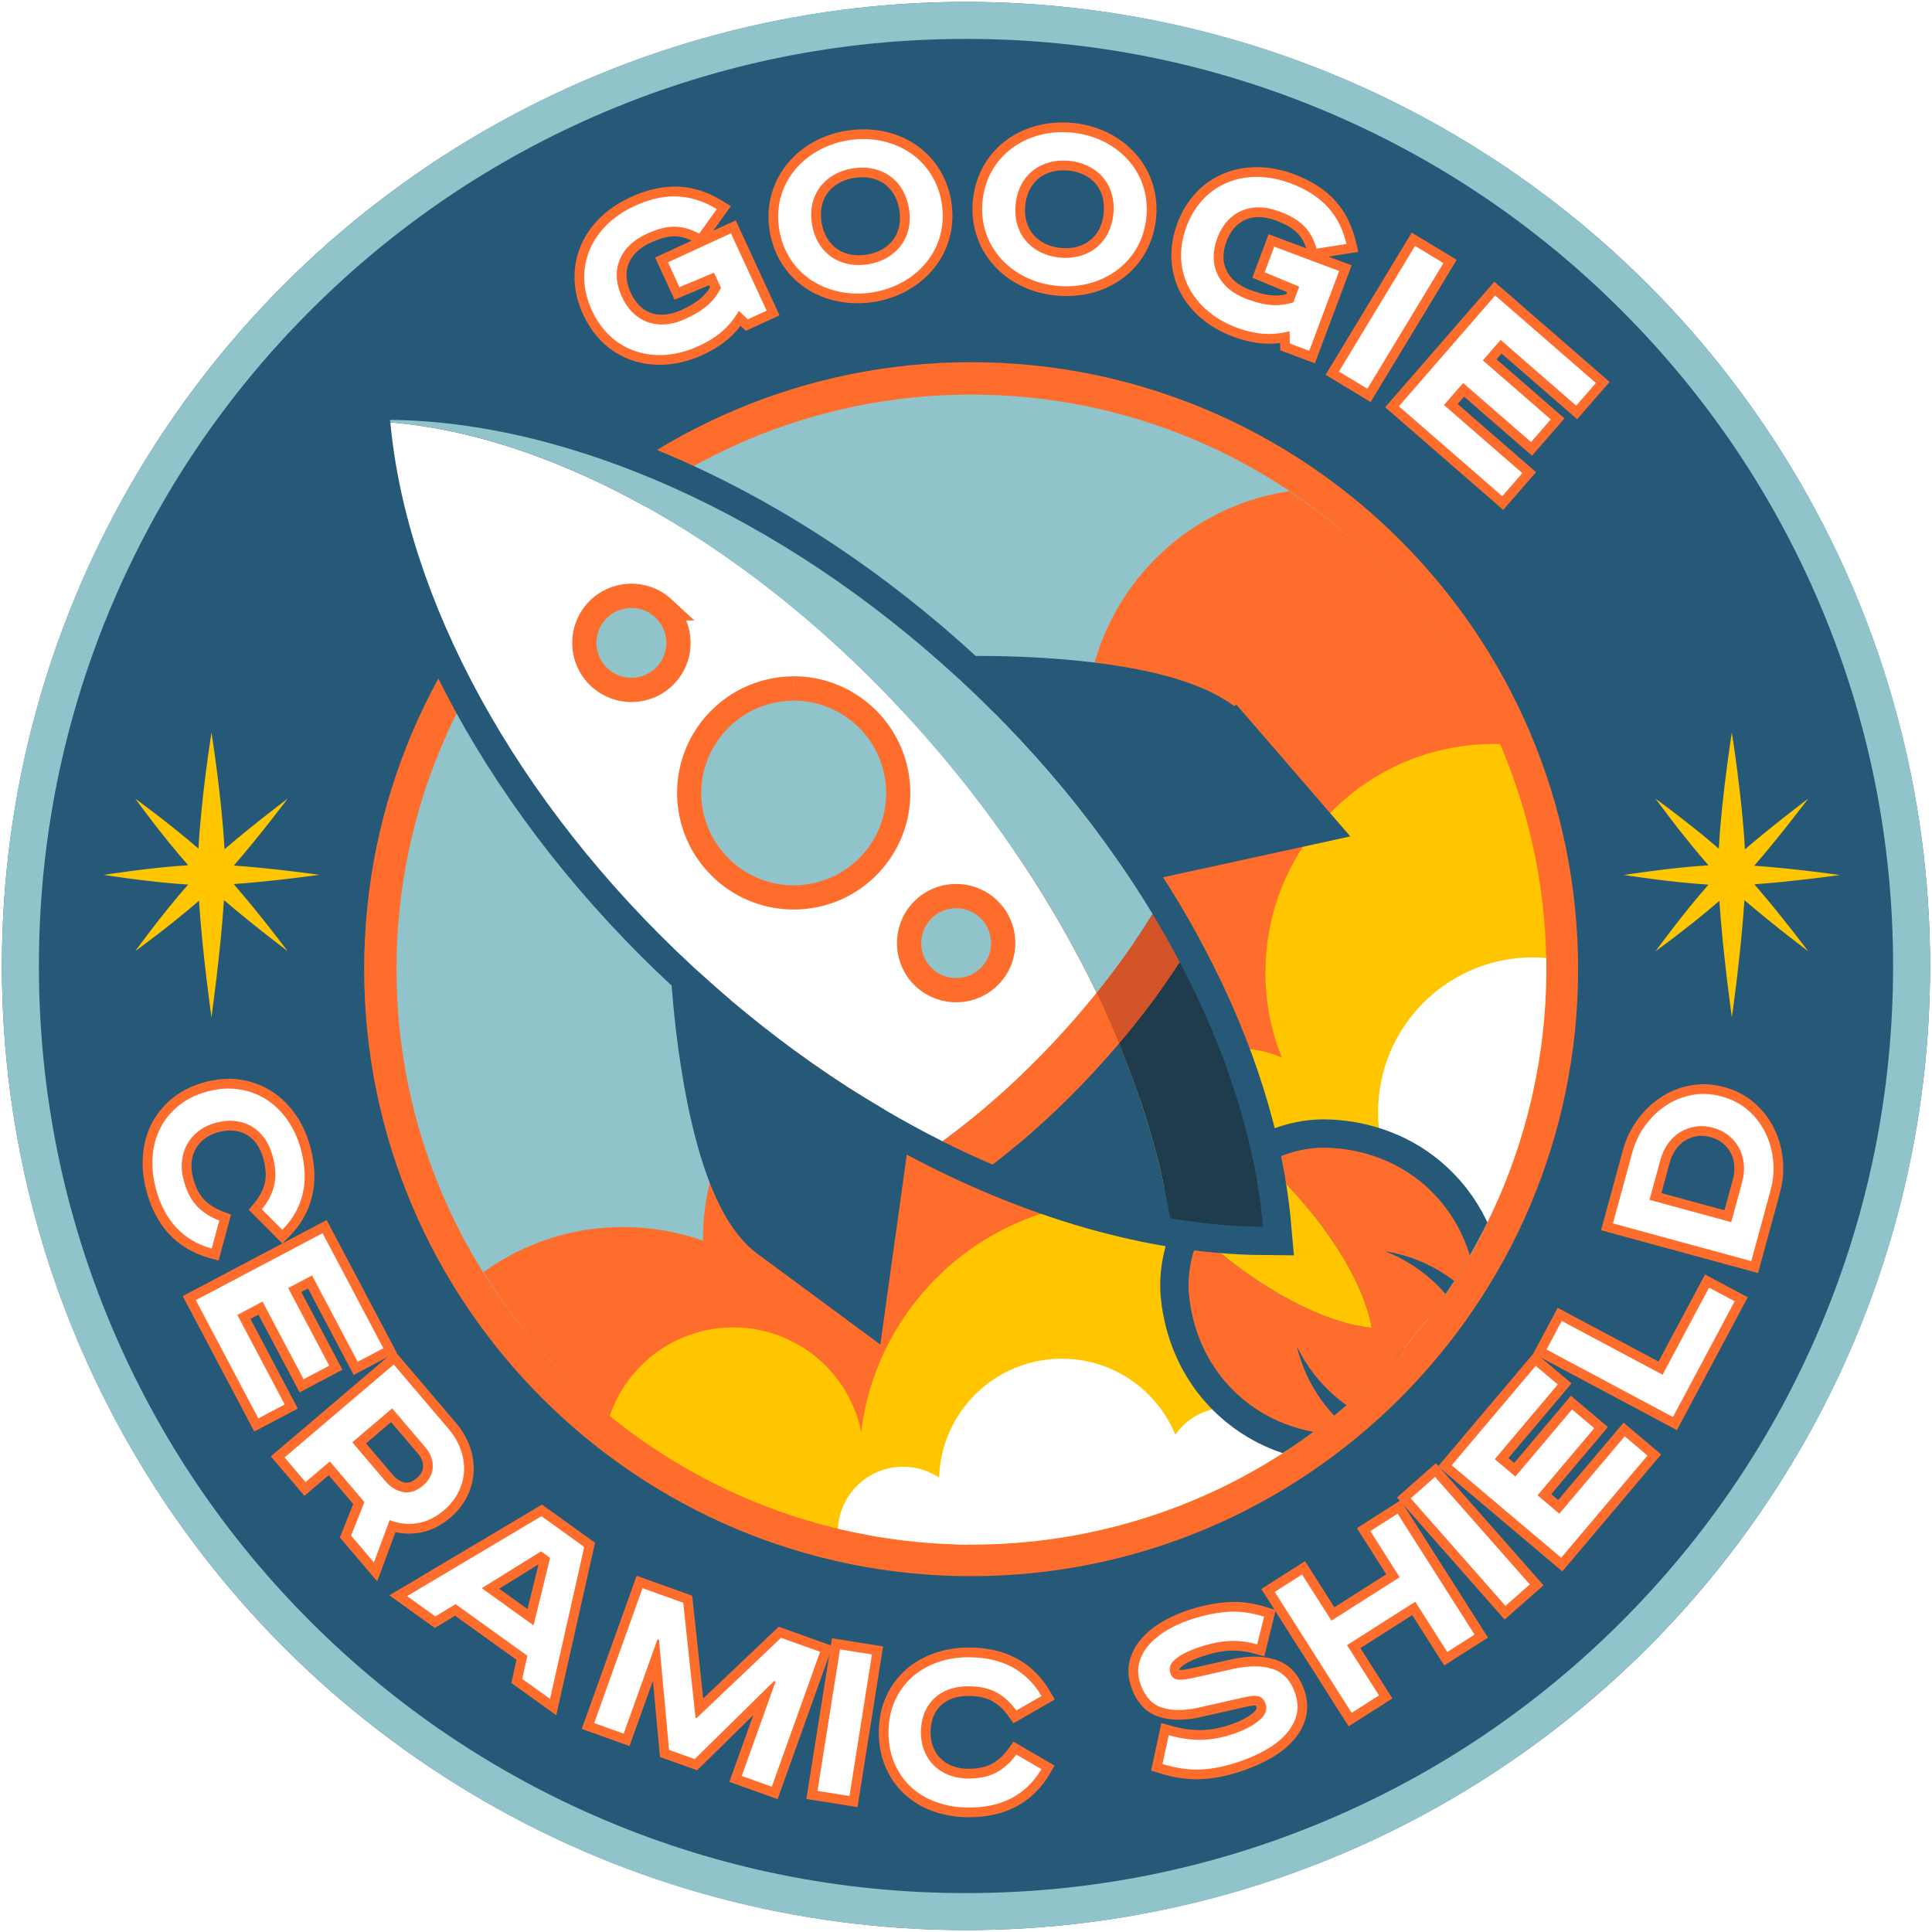
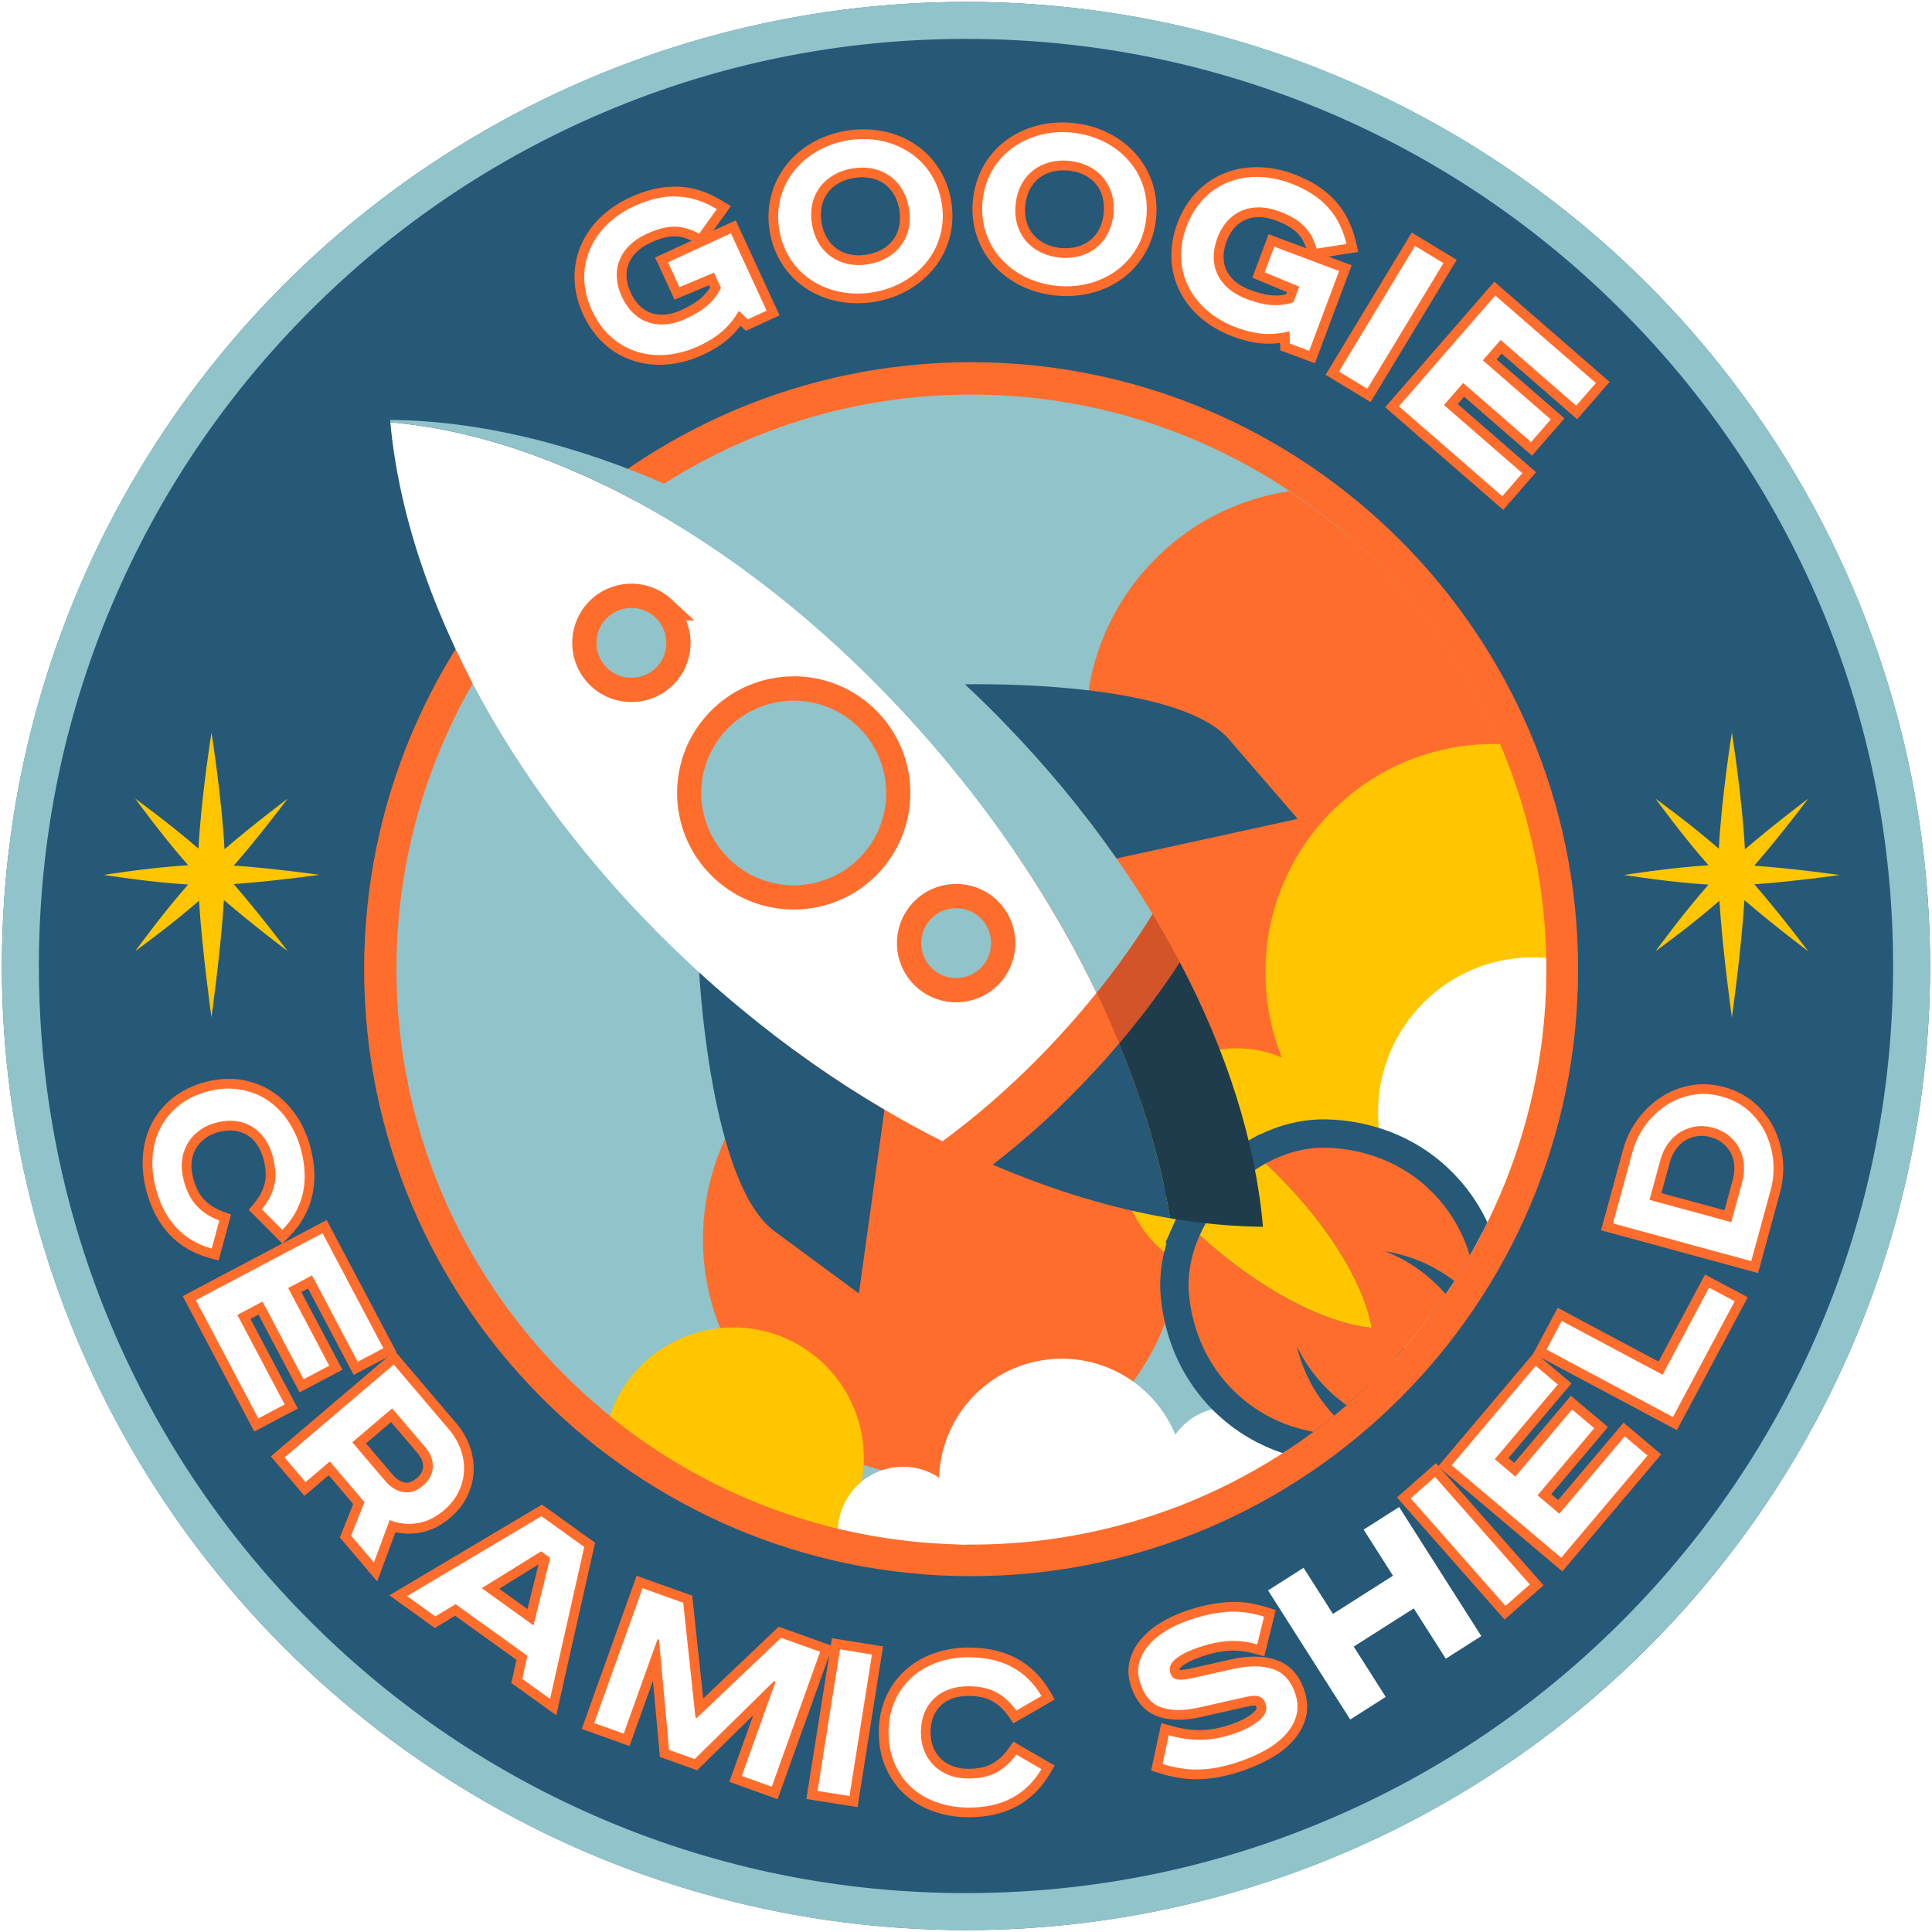
<svg xmlns="http://www.w3.org/2000/svg" viewBox="0 0 506 506">
  <defs>
    <style>.cls-1,.cls-2,.cls-3,.cls-4,.cls-5{fill:none;}.cls-2{stroke:#265878;stroke-width:14.84px;}.cls-2,.cls-6{stroke-miterlimit:10;}.cls-3{clip-path:url(#clippath-1);}.cls-4{isolation:isolate;}.cls-7{filter:url(#outer-glow-1);}.cls-7,.cls-6,.cls-8,.cls-9{fill:#91c3ca;}.cls-6{stroke:#ff6d2d;stroke-width:6.36px;}.cls-10{fill:#fff;}.cls-11{fill:#ffc600;}.cls-12{fill:#ff6d2d;}.cls-13{fill:#d35429;}.cls-14{fill:#1e3c4c;}.cls-15{fill:#265878;}.cls-9{mix-blend-mode:multiply;}.cls-5{clip-path:url(#clippath);}</style>
    <filter id="outer-glow-1" filterUnits="userSpaceOnUse">
      <feOffset dx="0" dy="0" />
      <feGaussianBlur result="blur" stdDeviation="22.88" />
      <feFlood flood-color="#fff" flood-opacity="1" />
      <feComposite in2="blur" operator="in" />
      <feComposite in="SourceGraphic" />
    </filter>
    <clipPath id="clippath">
      <path class="cls-1" d="m399.76,214.48c21.68,80.53-26.02,163.39-106.55,185.07-80.53,21.68-260.45-13.54-282.14-94.07C-19.4,192.31,39.05,54.78,200.4,11.34c80.53-21.68,177.68,122.61,199.36,203.14Z" />
    </clipPath>
    <clipPath id="clippath-1">
      <circle class="cls-1" cx="254.58" cy="254.09" r="150.44" />
    </clipPath>
  </defs>
  <g class="cls-4">
    <g id="Layer_1">
      <circle class="cls-15" cx="253" cy="253" r="252.5" />
      <path class="cls-9" d="m253,10.19c32.78,0,64.58,6.42,94.51,19.08,28.91,12.23,54.88,29.74,77.18,52.04,22.3,22.3,39.81,48.27,52.04,77.18,12.66,29.93,19.08,61.73,19.08,94.51s-6.42,64.58-19.08,94.51c-12.23,28.91-29.74,54.88-52.04,77.18-22.3,22.3-48.27,39.81-77.18,52.04-29.93,12.66-61.73,19.08-94.51,19.08s-64.58-6.42-94.51-19.08c-28.91-12.23-54.88-29.74-77.18-52.04-22.3-22.3-39.81-48.27-52.04-77.18-12.66-29.93-19.08-61.73-19.08-94.51s6.42-64.58,19.08-94.51c12.23-28.91,29.74-54.88,52.04-77.18,22.3-22.3,48.27-39.81,77.18-52.04,29.93-12.66,61.73-19.08,94.51-19.08m0-9.69C113.55.5.5,113.55.5,253s113.05,252.5,252.5,252.5,252.5-113.05,252.5-252.5S392.45.5,253,.5h0Z" />
      <circle class="cls-7" cx="254.34" cy="253.83" r="154.73" />
      <path class="cls-12" d="m254.34,412.81c-87.66,0-158.97-71.31-158.97-158.97S166.68,94.86,254.34,94.86s158.97,71.31,158.97,158.97-71.31,158.97-158.97,158.97Zm0-309.47c-82.98,0-150.5,67.51-150.5,150.5s67.51,150.5,150.5,150.5,150.5-67.51,150.5-150.5-67.51-150.5-150.5-150.5Z" />
      <path class="cls-11" d="m61.23,231.54c10.12-.69,22.39-2.42,22.39-2.42,0,0-12.27-1.74-22.39-2.42,6.67-7.64,14.12-17.54,14.12-17.54,0,0-9.07,6.82-16.55,13.26-.68-13.33-3.41-30.57-3.41-30.57,0,0-2.72,17.1-3.41,30.41-7.33-6.39-16.56-13.09-16.56-13.09,0,0,7.26,9.99,13.86,17.44-9.93.59-22.13,2.53-22.13,2.53,0,0,12.2,1.94,22.13,2.53-6.61,7.44-13.86,17.44-13.86,17.44,0,0,9.35-6.79,16.7-13.21.86,13.54,3.26,30.53,3.26,30.53,0,0,2.42-17.13,3.27-30.7,7.51,6.47,16.69,13.38,16.69,13.38,0,0-7.45-9.9-14.12-17.54Z" />
      <path class="cls-11" d="m459.44,231.6c10.14-.69,22.42-2.43,22.42-2.43,0,0-12.28-1.74-22.42-2.43,6.68-7.65,14.14-17.57,14.14-17.57,0,0-9.08,6.83-16.58,13.28-.68-13.35-3.42-30.62-3.42-30.62,0,0-2.72,17.12-3.41,30.45-7.34-6.4-16.58-13.11-16.58-13.11,0,0,7.27,10.01,13.88,17.46-9.95.59-22.16,2.53-22.16,2.53,0,0,12.22,1.94,22.16,2.53-6.61,7.45-13.88,17.46-13.88,17.46,0,0,9.37-6.8,16.73-13.23.86,13.56,3.27,30.57,3.27,30.57,0,0,2.43-17.16,3.28-30.74,7.52,6.48,16.72,13.4,16.72,13.4,0,0-7.46-9.91-14.14-17.57Z" />
      <path class="cls-10" d="m172.75,94.29c-8.35,0-15.23-4.53-18.87-12.42-5.29-11.46-.48-23.39,11.69-29,3.93-1.81,7.56-2.7,11.1-2.7,4.03,0,7.86,1.15,11.73,3.51l1.17.71-6.07,8.43-.98-.51c-2.22-1.16-4.04-1.67-5.93-1.67s-4.12.57-6.77,1.79c-6.42,2.96-8.64,8.62-5.81,14.76,1.94,4.21,5.25,6.52,9.31,6.52,1.82,0,3.73-.46,5.69-1.36,4.33-2,6.67-3.93,8.39-7l-1.06-2.29-9.05,3.79-4.05-8.77,18.79-8.67,10.42,22.58-6.87,3.17-1.83-1.74c-2.46,3.65-5.68,6.27-10.25,8.38-3.57,1.65-7.19,2.48-10.78,2.48Z" />
      <path class="cls-12" d="m176.67,51.45c3.84,0,7.47,1.13,11.07,3.32l-4.62,6.42c-2.25-1.18-4.3-1.82-6.51-1.82-2.15,0-4.47.6-7.31,1.91-7.01,3.23-9.61,9.56-6.43,16.45,2.2,4.77,6,7.26,10.46,7.26,1.97,0,4.07-.49,6.22-1.48,4.99-2.3,7.46-4.59,9.28-8.11l-1.83-3.98-9.05,3.79-3-6.51,16.48-7.6,9.35,20.27-4.93,2.27-2.33-2.22c-2.27,3.88-5.29,6.8-10.53,9.22-3.41,1.57-6.9,2.36-10.24,2.36-7.42,0-14.12-3.88-17.72-11.68-5.21-11.3.08-22.25,11.07-27.32,3.75-1.73,7.24-2.58,10.57-2.58m0-2.54c-3.72,0-7.53.92-11.63,2.81-12.85,5.93-17.91,18.55-12.31,30.69,3.86,8.36,11.16,13.16,20.03,13.16,3.77,0,7.57-.87,11.31-2.6,4.27-1.97,7.43-4.38,9.89-7.61l.14.13,1.25,1.19,1.57-.72,4.93-2.27,2.31-1.06-1.06-2.31-9.35-20.27-1.06-2.31-2.31,1.06-3.58,1.65,3.02-4.2,1.6-2.23-2.34-1.43c-4.07-2.49-8.13-3.7-12.39-3.7h0Zm-3.34,33.55c-3.59,0-6.41-2-8.15-5.79-2.54-5.51-.6-10.4,5.19-13.07,2.48-1.14,4.46-1.68,6.24-1.68,1.45,0,2.87.35,4.55,1.14l-7.27,3.35-2.31,1.06,1.06,2.31,3,6.51,1.03,2.23,2.26-.95,6.79-2.84.26.57c-1.33,2.15-3.27,3.97-7.49,5.91-1.79.83-3.53,1.24-5.16,1.24h0Z" />
      <path class="cls-10" d="m224.6,78.16c-11.22,0-19.96-7.11-21.75-17.7-2.04-12.05,6.1-22.77,18.94-24.94,1.44-.24,2.9-.37,4.33-.37,11.22,0,19.96,7.11,21.75,17.7,2.04,12.05-6.1,22.77-18.94,24.94-1.44.24-2.9.37-4.33.37Zm1.21-33c-.77,0-1.56.07-2.36.2-6.84,1.16-10.67,6.47-9.52,13.23,1,5.9,5.21,9.56,10.99,9.56h0c.77,0,1.56-.07,2.35-.2,6.84-1.16,10.67-6.47,9.52-13.23-1-5.9-5.21-9.56-10.98-9.56Z" />
      <path class="cls-12" d="m226.12,36.42c9.93,0,18.72,6.14,20.5,16.64,2.02,11.93-6.38,21.53-17.9,23.48-1.38.23-2.76.35-4.12.35-9.93,0-18.72-6.14-20.5-16.64-2.02-11.93,6.38-21.53,17.9-23.48,1.38-.23,2.76-.35,4.12-.35m-1.21,33c.84,0,1.7-.07,2.57-.22,7.13-1.21,11.89-6.88,10.56-14.69-1.16-6.86-6.2-10.62-12.24-10.62-.84,0-1.7.07-2.57.22-7.13,1.21-11.89,6.88-10.56,14.69,1.16,6.86,6.2,10.62,12.24,10.62m1.21-35.55h0c-1.51,0-3.04.13-4.54.38-13.55,2.29-22.14,13.64-19.98,26.41,1.9,11.22,11.14,18.76,23,18.76,1.51,0,3.04-.13,4.54-.38,6.33-1.07,11.87-4.24,15.59-8.92,3.91-4.91,5.46-11.13,4.39-17.49-1.9-11.22-11.14-18.76-23-18.76h0Zm-1.21,33c-5.12,0-8.84-3.26-9.73-8.51-1.03-6.1,2.3-10.72,8.48-11.76.72-.12,1.44-.18,2.14-.18,5.19,0,8.83,3.18,9.73,8.51,1.03,6.1-2.3,10.72-8.48,11.76-.72.12-1.44.18-2.14.18h0Z" />
      <path class="cls-10" d="m279.24,76.27c-.84,0-1.7-.04-2.55-.12-12.95-1.26-21.83-11.39-20.65-23.55,1.1-11.33,10.26-19.25,22.26-19.25.84,0,1.7.04,2.55.12,6.08.59,11.54,3.22,15.37,7.4,3.99,4.36,5.87,10.1,5.28,16.16-1.1,11.33-10.26,19.25-22.26,19.25Zm-.76-32.94c-6.22,0-10.63,4.06-11.24,10.35-.33,3.43.53,6.44,2.49,8.7,1.87,2.15,4.69,3.51,7.94,3.83.47.05.95.07,1.41.07,6.22,0,10.63-4.06,11.24-10.35.66-6.82-3.53-11.85-10.43-12.53-.47-.05-.95-.07-1.41-.07Z" />
      <path class="cls-12" d="m278.31,34.61c.8,0,1.61.04,2.43.12,11.63,1.13,20.68,10.12,19.5,22.16-1.09,11.2-10.35,18.1-20.99,18.1-.8,0-1.61-.04-2.42-.12-11.63-1.13-20.68-10.12-19.5-22.17,1.09-11.2,10.35-18.1,20.99-18.1m.77,32.94c6.51,0,11.79-4.17,12.51-11.49.77-7.89-4.37-13.21-11.57-13.92-.52-.05-1.03-.08-1.53-.08-6.51,0-11.8,4.17-12.51,11.5-.77,7.89,4.37,13.21,11.57,13.92.52.05,1.03.08,1.53.08m-.77-35.48h0c-12.68,0-22.35,8.39-23.52,20.4-1.26,12.89,8.11,23.61,21.79,24.94.89.09,1.79.13,2.67.13,12.68,0,22.35-8.39,23.52-20.4.63-6.42-1.36-12.51-5.61-17.14-4.04-4.41-9.79-7.18-16.18-7.8-.89-.09-1.79-.13-2.67-.13h0Zm.77,32.94c-.42,0-.85-.02-1.28-.06-2.92-.28-5.44-1.49-7.1-3.4-1.73-1.99-2.49-4.67-2.19-7.74.55-5.67,4.38-9.2,9.98-9.2.42,0,.85.02,1.28.06,6.24.61,9.89,4.98,9.29,11.14-.55,5.67-4.38,9.2-9.98,9.2h0Z" />
      <path class="cls-10" d="m336.55,90.87l-.04-2.52c-1.42.27-2.78.4-4.15.4-2.84,0-5.79-.59-9.01-1.79-12.55-4.7-18.22-16.25-13.79-28.07,3.25-8.66,10.57-13.83,19.6-13.83,3.05,0,6.16.59,9.24,1.74,8.62,3.23,13.54,8.57,15.48,16.8l.32,1.33-10.26,1.62-.32-1.05c-1.45-4.7-3.72-6.96-9.02-8.94-1.72-.64-3.39-.97-4.96-.97-4.46,0-7.87,2.56-9.62,7.22-2.38,6.34.26,11.81,6.88,14.29,2.85,1.07,5.13,1.56,7.19,1.56,1.22,0,2.4-.17,3.69-.52l.88-2.36-9.06-3.77,3.39-9.05,19.38,7.26-8.73,23.29-7.08-2.65Z" />
      <path class="cls-12" d="m329.15,46.33c2.86,0,5.83.55,8.8,1.66,8.34,3.12,12.88,8.24,14.69,15.9l-7.81,1.23c-1.47-4.79-3.86-7.54-9.79-9.76-1.88-.7-3.7-1.05-5.41-1.05-4.86,0-8.84,2.79-10.81,8.04-2.66,7.1.39,13.22,7.62,15.93,3.01,1.13,5.41,1.65,7.64,1.65,1.58,0,3.08-.26,4.66-.75l1.54-4.1-9.06-3.77,2.51-6.71,17,6.37-7.84,20.91-5.08-1.9-.06-3.22c-1.79.46-3.56.71-5.39.71-2.62,0-5.39-.52-8.57-1.71-11.33-4.25-17.42-14.77-13.04-26.43,3.23-8.61,10.34-13.01,18.41-13.01m0-2.54c-9.58,0-17.35,5.48-20.79,14.66-4.69,12.52,1.28,24.74,14.53,29.7,3.37,1.26,6.46,1.88,9.46,1.88.96,0,1.93-.06,2.91-.19v.19s.03,1.73.03,1.73l1.62.61,5.08,1.9,2.38.89.89-2.38,7.84-20.91.89-2.38-2.38-.89-3.7-1.39,5.11-.8,2.71-.43-.63-2.67c-2.05-8.68-7.22-14.31-16.27-17.7-3.23-1.21-6.49-1.82-9.69-1.82h0Zm4.93,33.61c-1.9,0-4.04-.47-6.74-1.48-5.97-2.24-8.26-6.97-6.13-12.66,1.55-4.12,4.54-6.39,8.42-6.39,1.42,0,2.94.3,4.52.89,5.07,1.9,6.82,4,7.97,7.29l-7.5-2.81-2.38-.89-.89,2.38-2.51,6.71-.86,2.3,2.27.94,6.8,2.83-.22.59c-.94.22-1.83.32-2.73.32h0Z" />
      <rect class="cls-10" x="343.85" y="77.49" width="41" height="11.24" transform="translate(104.53 351.71) rotate(-58.8)" />
      <path class="cls-12" d="m370.6,64.41l7.44,4.5-19.92,32.9-7.44-4.5,19.92-32.9m-.86-3.49l-1.32,2.17-19.92,32.9-1.32,2.17,2.17,1.32,7.44,4.5,2.17,1.32,1.32-2.17,19.92-32.9,1.32-2.17-2.17-1.32-7.44-4.5-2.17-1.32h0Z" />
      <polygon class="cls-10" points="364.58 106.55 391.49 75.6 419.76 100.18 412.93 108.03 393.14 90.83 390.16 94.26 407.95 109.73 401.12 117.58 383.33 102.11 379.98 105.97 400.5 123.81 393.58 131.77 364.58 106.55" />
      <path class="cls-12" d="m391.62,77.4l26.35,22.91-5.16,5.93-19.79-17.21-4.66,5.35,17.79,15.47-5.16,5.93-17.79-15.47-5.02,5.77,20.52,17.84-5.25,6.04-27.08-23.55,25.24-29.03m-.25-3.59l-1.67,1.92-25.24,29.03-1.67,1.92,1.92,1.67,27.08,23.55,1.92,1.67,1.67-1.92,5.25-6.04,1.67-1.92-1.92-1.67-18.6-16.18,1.68-1.94,15.87,13.8,1.92,1.67,1.67-1.92,5.16-5.93,1.67-1.92-1.92-1.67-15.87-13.8,1.32-1.52,17.87,15.54,1.92,1.67,1.67-1.92,5.16-5.93,1.67-1.92-1.92-1.67-26.35-22.91-1.92-1.67h0Z" />
      <path class="cls-10" d="m55.09,328.24c-3.92-1.09-7.23-3.05-9.85-5.83-2.6-2.77-4.52-6.42-5.7-10.84-.8-3.01-1.09-5.99-.87-8.84.22-2.88.96-5.56,2.2-7.94,1.24-2.39,2.99-4.5,5.21-6.27,2.21-1.77,4.9-3.08,7.99-3.9,1.99-.53,3.94-.8,5.81-.8,1.04,0,2.08.08,3.08.25,2.81.46,5.38,1.44,7.65,2.92,2.26,1.48,4.22,3.43,5.84,5.79,1.61,2.35,2.82,5.04,3.61,8.01,1.18,4.43,1.32,8.54.44,12.24-.89,3.71-2.79,7.06-5.66,9.95l-.9.91-7.08-7.11.74-.89c1.47-1.77,2.46-3.67,2.95-5.65.49-1.96.38-4.3-.33-6.97-.45-1.68-1.1-3.13-1.94-4.33-.82-1.17-1.82-2.11-2.97-2.79-1.14-.68-2.43-1.11-3.83-1.28-.4-.05-.81-.07-1.22-.07-1.06,0-2.19.16-3.35.47-1.57.42-2.94,1.07-4.08,1.93-1.13.86-2.04,1.89-2.69,3.05-.65,1.16-1.07,2.48-1.22,3.92-.16,1.45-.02,3.01.42,4.65.71,2.66,1.78,4.75,3.17,6.21,1.42,1.48,3.22,2.63,5.37,3.44l1.08.41-2.62,9.69-1.23-.34Z" />
      <path class="cls-12" d="m59.88,285.1c.98,0,1.94.08,2.88.23,2.64.43,5.03,1.34,7.15,2.73,2.13,1.39,3.95,3.21,5.49,5.45,1.53,2.24,2.68,4.78,3.43,7.62,1.13,4.24,1.27,8.11.43,11.62-.84,3.5-2.62,6.62-5.32,9.35l-5.36-5.39c1.6-1.92,2.67-3.97,3.21-6.16.54-2.18.43-4.72-.33-7.6-.49-1.84-1.2-3.42-2.13-4.74-.93-1.32-2.05-2.37-3.35-3.15-1.3-.78-2.75-1.26-4.33-1.45-.45-.05-.91-.08-1.37-.08-1.18,0-2.4.17-3.68.51-1.74.46-3.25,1.18-4.53,2.15-1.28.97-2.29,2.12-3.03,3.44-.74,1.32-1.2,2.79-1.38,4.4-.18,1.62-.03,3.32.45,5.11.77,2.89,1.93,5.14,3.48,6.77,1.56,1.62,3.5,2.87,5.84,3.75l-1.98,7.34c-3.71-1.03-6.8-2.85-9.26-5.47-2.47-2.62-4.27-6.05-5.39-10.3-.77-2.89-1.04-5.69-.83-8.42.21-2.73.9-5.21,2.06-7.45,1.16-2.24,2.78-4.2,4.87-5.86,2.09-1.66,4.59-2.89,7.52-3.66,1.89-.5,3.72-.75,5.48-.75m0-2.54c-1.98,0-4.05.28-6.14.84-3.26.87-6.11,2.26-8.46,4.13-2.36,1.88-4.22,4.13-5.54,6.68-1.31,2.53-2.1,5.37-2.33,8.42-.23,3,.07,6.12.91,9.27,1.23,4.63,3.25,8.46,6,11.39,2.78,2.95,6.29,5.03,10.44,6.18l2.47.68.67-2.47,1.98-7.34.6-2.23-2.17-.81c-1.97-.74-3.62-1.79-4.9-3.13-1.25-1.3-2.21-3.21-2.86-5.66-.39-1.48-.52-2.89-.38-4.18.14-1.29.49-2.41,1.07-3.44.58-1.03,1.35-1.9,2.35-2.66,1.01-.77,2.23-1.34,3.64-1.72,1.06-.28,2.08-.42,3.03-.42.36,0,.72.02,1.07.06,1.24.15,2.32.51,3.33,1.1,1,.6,1.85,1.4,2.58,2.43.75,1.07,1.34,2.39,1.75,3.92.65,2.45.76,4.58.32,6.33-.45,1.8-1.36,3.53-2.7,5.15l-1.48,1.78,1.63,1.64,5.36,5.39,1.81,1.81,1.8-1.82c3.03-3.06,5.04-6.6,5.99-10.55.94-3.9.79-8.23-.44-12.86-.83-3.11-2.1-5.94-3.79-8.4-1.71-2.5-3.8-4.57-6.19-6.14-2.42-1.58-5.15-2.63-8.14-3.12-1.07-.17-2.17-.26-3.28-.26h0Z" />
      <polygon class="cls-10" points="49.58 339.99 85.01 321.26 102.12 353.63 93.16 358.37 81.2 335.75 77.2 337.86 87.96 358.2 78.99 362.95 68.23 342.6 63.88 344.9 76.28 368.37 67.13 373.2 49.58 339.99" />
      <path class="cls-12" d="m84.48,322.98l15.92,30.13-6.72,3.55-11.96-22.62-6.24,3.3,10.75,20.34-6.72,3.55-10.75-20.34-6.6,3.49,12.4,23.46-6.9,3.65-16.37-30.97,33.19-17.54m1.06-3.44l-2.25,1.19-33.19,17.54-2.25,1.19,1.19,2.25,16.37,30.97,1.19,2.25,2.25-1.19,6.9-3.65,2.25-1.19-1.19-2.25-11.22-21.22,2.11-1.11,9.57,18.1,1.19,2.25,2.25-1.19,6.72-3.55,2.25-1.19-1.19-2.25-9.57-18.1,1.75-.92,10.77,20.38,1.19,2.25,2.25-1.19,6.72-3.55,2.25-1.19-1.19-2.25-15.92-30.13-1.19-2.25h0Z" />
      <path class="cls-10" d="m90.5,402.41l3.5-8.77-7.74-9.1-6.36,5.41-7.15-8.4,30.52-25.98,15.17,17.82c1.53,1.8,2.68,3.73,3.41,5.75.74,2.04,1.06,4.11.97,6.15-.1,2.05-.62,4.06-1.55,5.99-.94,1.93-2.33,3.69-4.15,5.23-2.38,2.02-4.95,3.26-7.65,3.67-.78.12-1.56.18-2.33.18-1.45,0-2.9-.22-4.31-.64l-4.44,11.95-7.89-9.26Zm11.38-15.37c1.22,1.43,2.52,2.24,3.99,2.48.23.04.46.06.68.06,1.15,0,2.26-.48,3.41-1.45,1.38-1.18,2.08-2.47,2.14-3.95.06-1.52-.5-2.95-1.71-4.37l-7.8-9.16-8.5,7.24,7.8,9.16Z" />
      <path class="cls-12" d="m103.12,357.37l14.34,16.85c1.44,1.69,2.5,3.47,3.18,5.36.68,1.88.98,3.77.89,5.66-.09,1.89-.56,3.72-1.43,5.49-.87,1.78-2.14,3.38-3.83,4.82-2.21,1.88-4.54,3.01-7.01,3.39-.72.11-1.43.17-2.14.17-1.72,0-3.41-.33-5.07-.98l-4.12,11.08-5.98-7.03,3.5-8.77-9.06-10.65-6.36,5.41-5.5-6.46,28.58-24.33m3.43,33.48c1.45,0,2.86-.59,4.23-1.76,1.65-1.41,2.51-3.03,2.58-4.87.07-1.84-.6-3.59-2.01-5.24l-8.63-10.13-10.44,8.89,8.63,10.13c1.41,1.65,2.99,2.62,4.75,2.91.3.05.59.07.88.07m-3.14-37.06l-1.94,1.65-28.58,24.33-1.94,1.65,1.65,1.94,5.5,6.46,1.65,1.94,1.94-1.65,4.42-3.76,6.42,7.54-2.93,7.35-.57,1.42.99,1.17,5.98,7.03,2.81,3.3,1.51-4.06,3.28-8.83c1.16.26,2.34.39,3.52.39.83,0,1.68-.07,2.52-.19,2.93-.45,5.72-1.78,8.28-3.96,1.95-1.66,3.45-3.56,4.47-5.64,1.01-2.08,1.58-4.27,1.68-6.49.1-2.21-.25-4.45-1.04-6.64-.79-2.17-2.01-4.23-3.64-6.14l-14.34-16.85-1.65-1.94h0Zm-7.54,24.24l6.57-5.59,6.98,8.19c.99,1.16,1.45,2.31,1.41,3.5-.03.71-.23,1.79-1.69,3.03-.91.77-1.75,1.15-2.58,1.15-.16,0-.32-.01-.48-.04-1.15-.19-2.21-.86-3.22-2.05l-6.98-8.19h0Z" />
      <path class="cls-10" d="m135.35,440.26l1.34-6.06-17.44-12.53-5.31,3.2-9.64-6.93,37.57-22.35,12.55,9.02-9.56,42.49-9.52-6.84Zm3.6-16.68l3.7-15.03-.98-.71-13.2,8.19,10.49,7.54Z" />
      <path class="cls-12" d="m141.82,397.11l11.19,8.04-8.95,39.79-7.28-5.23,1.34-6.06-18.8-13.51-5.31,3.2-7.39-5.31,35.19-20.93m-2.08,28.6l4.35-17.69-2.37-1.7-15.54,9.64,13.56,9.75m2.21-31.64l-1.43.85-35.19,20.93-3.34,1.98,3.15,2.27,7.39,5.31,1.36.98,1.44-.87,3.88-2.34,16.07,11.55-.98,4.42-.36,1.64,1.36.98,7.28,5.23,3.12,2.24.84-3.75,8.95-39.79.37-1.64-1.37-.98-11.19-8.04-1.35-.97h0Zm-11.2,22.04l10.3-6.39-2.88,11.72-7.42-5.33h0Z" />
      <polygon class="cls-10" points="192.64 465.91 200.34 444.42 182.26 462.19 174.03 459.24 171.76 434.34 164.11 455.68 153.98 452.05 167.5 414.32 180.12 418.84 183.19 447.52 204.26 427.49 216.42 431.85 202.9 469.58 192.64 465.91" />
      <path class="cls-12" d="m168.27,415.95l10.67,3.82,3.21,30.07.32.11,22.09-21,10.23,3.66-12.66,35.34-7.86-2.82,8.86-24.73-.38-.14-20.81,20.45-6.71-2.4-2.64-28.85-.38-.14-8.86,24.73-7.73-2.77,12.66-35.34m-1.54-3.25l-.86,2.39-12.66,35.34-.86,2.39,2.39.86,7.73,2.77,2.39.86.86-2.39,5.28-14.73,1.68,18.37.15,1.61,1.53.55,6.71,2.4,1.5.54,1.14-1.12,13.56-13.32-5.4,15.07-.86,2.39,2.39.86,7.86,2.82,2.39.86.86-2.39,12.66-35.34.86-2.39-2.39-.86-10.23-3.66-1.47-.53-1.14,1.08-18.64,17.72-2.71-25.33-.17-1.59-1.5-.54-10.67-3.82-2.39-.86h0Z" />
      <rect class="cls-10" x="201.2" y="445.66" width="40.08" height="11.03" transform="translate(-259.09 598.79) rotate(-80.96)" />
      <path class="cls-12" d="m219.99,431.98l8.38,1.33-5.89,37.07-8.38-1.33,5.9-37.07m-2.11-2.91l-.4,2.51-5.9,37.07-.4,2.51,2.51.4,8.38,1.33,2.51.4.4-2.51,5.89-37.07.4-2.51-2.51-.4-8.38-1.33-2.51-.4h0Z" />
      <path class="cls-10" d="m253.7,474.69c-3.12,0-6.07-.5-8.77-1.45-2.73-.96-5.11-2.37-7.1-4.18-1.99-1.82-3.58-4.05-4.71-6.65-1.13-2.6-1.7-5.53-1.7-8.73,0-3.2.6-6.13,1.77-8.73,1.17-2.59,2.78-4.82,4.81-6.63,2.01-1.79,4.4-3.19,7.11-4.14,2.67-.94,5.56-1.41,8.61-1.41,4.65.01,8.67.94,12,2.75,3.36,1.83,6.1,4.53,8.14,8.04l.65,1.11-8.71,5-.67-.94c-1.33-1.87-2.9-3.33-4.69-4.32-1.77-.98-4.06-1.48-6.81-1.49h0c-1.77,0-3.33.25-4.68.75-1.34.49-2.51,1.21-3.46,2.14-.96.93-1.7,2.06-2.22,3.37-.53,1.33-.8,2.85-.8,4.52,0,1.62.27,3.12.81,4.45.54,1.32,1.29,2.46,2.25,3.39.96.94,2.12,1.67,3.47,2.2,1.36.53,2.91.8,4.6.8h0c2.79,0,5.06-.49,6.82-1.46,1.79-.98,3.38-2.43,4.71-4.3l.67-.94,8.68,5.04-.65,1.1c-2.06,3.5-4.82,6.19-8.18,8-3.33,1.79-7.32,2.69-11.86,2.69h-.08Z" />
      <path class="cls-12" d="m253.73,434.05s.04,0,.06,0c4.39.01,8.17.88,11.33,2.59,3.16,1.72,5.71,4.24,7.65,7.56l-6.59,3.79c-1.44-2.04-3.15-3.6-5.11-4.7-1.97-1.09-4.44-1.64-7.43-1.65-.02,0-.03,0-.05,0-1.88,0-3.58.28-5.08.83-1.52.56-2.82,1.37-3.91,2.42-1.09,1.05-1.93,2.32-2.52,3.81-.59,1.48-.89,3.15-.89,4.99,0,1.8.3,3.44.91,4.93.61,1.49,1.45,2.76,2.54,3.82,1.08,1.06,2.38,1.88,3.9,2.47,1.51.59,3.2.88,5.05.89.02,0,.04,0,.06,0,2.96,0,5.42-.54,7.38-1.61,1.97-1.08,3.68-2.64,5.14-4.67l6.58,3.82c-1.95,3.31-4.52,5.82-7.69,7.53-3.15,1.69-6.91,2.54-11.27,2.54-.03,0-.05,0-.08,0-2.99,0-5.77-.47-8.35-1.38-2.58-.91-4.8-2.22-6.66-3.92-1.87-1.7-3.33-3.77-4.4-6.22-1.07-2.45-1.6-5.18-1.59-8.22,0-3.03.56-5.77,1.66-8.21,1.1-2.44,2.6-4.51,4.49-6.2,1.9-1.69,4.12-2.99,6.68-3.89,2.54-.89,5.27-1.34,8.19-1.34m0-2.54h0c-3.19,0-6.23.5-9.03,1.48-2.86,1.01-5.4,2.48-7.53,4.39-2.16,1.92-3.88,4.3-5.12,7.05-1.24,2.76-1.88,5.87-1.89,9.25,0,3.37.6,6.48,1.8,9.24,1.2,2.76,2.89,5.15,5.01,7.08,2.11,1.92,4.64,3.42,7.53,4.44,2.84,1,5.93,1.51,9.19,1.52h.08c4.76,0,8.95-.96,12.47-2.84,3.57-1.92,6.49-4.77,8.67-8.48l1.3-2.21-2.21-1.28-6.58-3.82-2-1.16-1.34,1.88c-1.22,1.71-2.67,3.03-4.29,3.92-1.57.86-3.64,1.3-6.16,1.3h-.05c-1.53,0-2.93-.24-4.14-.72-1.2-.47-2.2-1.1-3.04-1.92-.83-.81-1.49-1.81-1.96-2.96-.48-1.17-.72-2.51-.72-3.96,0-1.52.24-2.88.71-4.05.46-1.16,1.09-2.11,1.93-2.93.84-.81,1.83-1.42,3.02-1.86,1.22-.45,2.63-.68,4.2-.68,2.58,0,4.66.45,6.24,1.33,1.62.9,3.06,2.22,4.27,3.94l1.34,1.89,2.01-1.15,6.59-3.79,2.22-1.28-1.29-2.21c-2.17-3.71-5.07-6.58-8.63-8.51-3.53-1.92-7.74-2.89-12.54-2.9h-.07Z" />
      <path class="cls-10" d="m313.41,464.76c-2.96,0-6.11-.52-9.35-1.53l-1.11-.35,2.15-10,1.31.37c2.69.77,5.29,1.16,7.72,1.16.18,0,.36,0,.54,0,2.58-.06,5.32-.59,8.14-1.56,2.66-.92,4.74-2.03,6.2-3.28,1.55-1.33,1.44-2.3,1.23-2.91-.31-.91-.76-1.07-.91-1.12-.14-.05-.4-.11-.83-.11-.52,0-1.17.09-1.94.26l-12.39,2.8c-1.97.44-3.82.66-5.5.66s-3.33-.23-4.76-.69c-3-.96-5.17-3.31-6.45-6.99-.73-2.1-.87-4.14-.42-6.04.44-1.86,1.33-3.59,2.64-5.15,1.26-1.51,2.89-2.89,4.83-4.1,1.91-1.19,4.06-2.2,6.4-3.01,3.42-1.19,6.8-1.93,10.05-2.22.67-.06,1.35-.09,2.03-.09,2.7,0,5.54.46,8.45,1.38l1.14.36-2.39,9.68-1.26-.35c-2.03-.56-4.03-.85-5.94-.85-.4,0-.8.01-1.2.04-2.32.15-4.86.7-7.55,1.63-1.67.58-3,1.16-3.97,1.71-.92.53-1.61,1.04-2.05,1.51-.43.46-.55.78-.58.96-.05.32-.02.64.09.96.24.68.56.76.89.78.15,0,.3.01.46.01.78,0,1.72-.12,2.8-.35l11.05-2.48c2.01-.43,3.9-.65,5.62-.65,1.87,0,3.6.26,5.14.76,3.14,1.03,5.38,3.41,6.65,7.07.78,2.23.93,4.37.45,6.35-.47,1.93-1.43,3.77-2.87,5.45-1.4,1.63-3.22,3.12-5.42,4.41-2.15,1.26-4.62,2.38-7.33,3.33-3.73,1.3-7.29,2.03-10.58,2.19-.39.02-.79.03-1.19.03Z" />
      <path class="cls-12" d="m322.99,422.09c2.58,0,5.27.44,8.07,1.32l-1.79,7.25c-2.15-.6-4.24-.9-6.28-.9-.43,0-.86.01-1.28.04-2.44.15-5.07.72-7.89,1.7-1.75.61-3.15,1.21-4.18,1.81-1.04.6-1.82,1.18-2.34,1.75-.52.56-.82,1.11-.9,1.64-.08.53-.03,1.05.15,1.56.36,1.02,1.02,1.57,2.01,1.63.17.01.35.02.54.02.87,0,1.9-.13,3.07-.38l11.07-2.49c1.92-.41,3.71-.62,5.35-.62,1.74,0,3.32.23,4.74.7,2.76.91,4.71,3,5.85,6.28.7,2.01.83,3.88.41,5.63-.42,1.75-1.29,3.39-2.6,4.92-1.31,1.53-3.01,2.91-5.1,4.14-2.09,1.23-4.46,2.3-7.11,3.22-3.63,1.26-7.04,1.97-10.22,2.12-.38.02-.75.03-1.13.03-2.85,0-5.83-.49-8.96-1.47l1.62-7.53c2.82.8,5.51,1.21,8.08,1.21.19,0,.38,0,.57,0,2.73-.06,5.57-.61,8.52-1.63,2.82-.98,5.02-2.15,6.61-3.52,1.59-1.37,2.12-2.8,1.6-4.29-.34-.98-.9-1.62-1.67-1.9-.35-.13-.77-.19-1.27-.19-.62,0-1.36.1-2.22.29l-12.39,2.8c-1.89.42-3.63.63-5.22.63s-3.06-.21-4.37-.63c-2.62-.84-4.49-2.9-5.64-6.2-.65-1.88-.78-3.66-.38-5.33.4-1.67,1.19-3.22,2.38-4.64,1.18-1.42,2.69-2.7,4.52-3.84,1.83-1.14,3.88-2.1,6.15-2.89,3.33-1.16,6.58-1.88,9.74-2.15.63-.06,1.28-.08,1.92-.08m0-2.54c-.72,0-1.44.03-2.15.09-3.36.29-6.84,1.06-10.36,2.29-2.43.85-4.67,1.9-6.65,3.13-2.06,1.28-3.78,2.75-5.13,4.37-1.43,1.71-2.41,3.62-2.9,5.67-.51,2.15-.36,4.42.45,6.76,1.42,4.07,3.86,6.69,7.26,7.78,1.56.5,3.29.75,5.15.75s3.72-.23,5.77-.69l12.4-2.8c.83-.19,1.36-.23,1.66-.23.2,0,.32.02.37.03.03.05.1.16.17.35.06.18.21.61-.86,1.53-1.33,1.15-3.28,2.17-5.79,3.04-2.69.93-5.29,1.44-7.75,1.49-.17,0-.34,0-.51,0-2.31,0-4.8-.37-7.38-1.11l-2.61-.74-.57,2.65-1.62,7.53-.49,2.27,2.21.69c3.36,1.06,6.64,1.59,9.73,1.59.42,0,.84,0,1.25-.03,3.41-.16,7.09-.92,10.94-2.25,2.8-.97,5.34-2.13,7.56-3.43,2.32-1.36,4.25-2.94,5.74-4.68,1.57-1.84,2.63-3.85,3.14-5.98.54-2.22.37-4.6-.48-7.06-1.41-4.06-3.92-6.7-7.46-7.87-1.67-.55-3.53-.83-5.54-.83-1.81,0-3.79.23-5.88.68l-11.09,2.49c-.97.21-1.82.32-2.51.32-.05,0-.11,0-.16,0-.02-.08-.03-.16-.02-.24.02-.05.09-.16.26-.34.24-.26.74-.69,1.75-1.28.89-.52,2.15-1.06,3.75-1.61,2.59-.9,5.01-1.43,7.21-1.56.37-.02.75-.03,1.12-.03,1.8,0,3.68.27,5.6.8l2.52.7.63-2.54,1.79-7.25.57-2.32-2.28-.72c-3.03-.96-6-1.44-8.83-1.44h0Z" />
      <polygon class="cls-10" points="332.11 416.53 341.41 410.61 349.1 422.69 364.83 412.69 357.14 400.61 366.44 394.69 387.96 428.5 378.66 434.42 370.27 421.25 354.55 431.25 362.93 444.43 353.63 450.35 332.11 416.53" />
-       <path class="cls-12" d="m366.05,396.44l20.15,31.67-7.16,4.56-8.38-13.17-17.87,11.37,8.38,13.17-7.16,4.56-20.15-31.67,7.16-4.56,7.69,12.08,17.87-11.37-7.69-12.08,7.16-4.56m.78-3.51l-2.15,1.37-7.16,4.56-2.14,1.37,1.36,2.15,6.32,9.94-13.58,8.64-6.32-9.94-1.37-2.15-2.15,1.37-7.16,4.56-2.14,1.37,1.36,2.14,20.15,31.67,1.37,2.15,2.15-1.37,7.16-4.56,2.14-1.37-1.36-2.15-7.02-11.03,13.58-8.64,7.02,11.03,1.36,2.15,2.15-1.37,7.16-4.56,2.15-1.37-1.37-2.15-20.15-31.67-1.37-2.15h0Z" />
      <rect class="cls-10" x="379.56" y="383.65" width="11.03" height="40.08" transform="translate(-170.74 355.49) rotate(-41.4)" />
      <path class="cls-12" d="m375.84,386.81l24.82,28.16-6.37,5.61-24.82-28.16,6.36-5.61m.23-3.59l-1.91,1.68-6.36,5.61-1.91,1.68,1.68,1.91,24.82,28.16,1.68,1.91,1.91-1.68,6.37-5.61,1.91-1.68-1.68-1.91-24.82-28.16-1.68-1.91h0Z" />
      <polygon class="cls-10" points="378.41 383.88 402.04 355.91 409.79 362.45 393.28 382 396.73 384.92 411.58 367.34 419.33 373.89 404.48 391.46 408.24 394.64 425.37 374.37 433.27 381.05 409.03 409.74 378.41 383.88" />
      <path class="cls-12" d="m402.19,357.7l5.81,4.91-16.51,19.55,5.39,4.56,14.85-17.58,5.81,4.91-14.85,17.58,5.7,4.82,17.13-20.27,5.96,5.04-22.6,26.76-28.67-24.22,21.99-26.03m-.3-3.58l-1.64,1.94-21.99,26.03-1.64,1.94,1.94,1.64,28.67,24.22,1.94,1.64,1.64-1.94,22.6-26.76,1.64-1.94-1.94-1.64-5.96-5.04-1.94-1.64-1.64,1.94-15.49,18.33-1.82-1.54,13.21-15.64,1.64-1.94-1.94-1.64-5.81-4.91-1.94-1.64-1.64,1.94-13.21,15.64-1.51-1.27,14.87-17.61,1.64-1.94-1.94-1.64-5.81-4.91-1.94-1.64h0Z" />
      <polygon class="cls-10" points="403.31 353.97 408.5 344.24 434.91 358.33 447.09 335.51 456.04 340.28 438.68 372.83 403.31 353.97" />
      <path class="cls-12" d="m447.61,337.23l6.71,3.58-16.16,30.31-33.12-17.67,3.99-7.49,26.41,14.09,12.17-22.82m-1.05-3.44l-1.2,2.24-10.98,20.58-24.17-12.89-2.24-1.2-1.2,2.24-3.99,7.49-1.2,2.24,2.24,1.2,33.12,17.67,2.24,1.2,1.2-2.24,16.16-30.31,1.2-2.24-2.24-1.2-6.71-3.58-2.24-1.2h0Z" />
      <path class="cls-10" d="m420.89,321.32l5.42-19.89c.71-2.62,1.88-5.07,3.48-7.29,1.59-2.21,3.5-4.08,5.69-5.56,2.21-1.5,4.68-2.52,7.37-3.03,1.08-.21,2.18-.31,3.28-.31,1.67,0,3.4.24,5.14.71,2.88.78,5.39,2.11,7.46,3.92,2.05,1.81,3.68,3.94,4.84,6.35,1.15,2.39,1.87,4.98,2.12,7.7.25,2.71.01,5.42-.7,8.04l-5.42,19.89-38.67-10.54Zm31.65-2.8l2.52-9.25c.4-1.46.53-2.9.41-4.28-.13-1.36-.5-2.61-1.1-3.72-.61-1.11-1.42-2.09-2.42-2.9-1-.81-2.21-1.41-3.6-1.79-.94-.25-1.85-.38-2.73-.38-.43,0-.87.03-1.29.09-1.27.19-2.47.62-3.56,1.27-1.08.65-2.04,1.54-2.84,2.65-.81,1.12-1.43,2.43-1.82,3.89l-2.52,9.25,18.96,5.17Z" />
      <path class="cls-12" d="m446.13,286.51c1.57,0,3.17.22,4.8.67,2.71.74,5.02,1.96,6.95,3.65,1.93,1.7,3.44,3.68,4.53,5.95,1.1,2.27,1.76,4.69,2,7.26.24,2.57.01,5.11-.66,7.59l-5.09,18.66-36.22-9.87,5.09-18.66c.68-2.49,1.77-4.78,3.28-6.88,1.51-2.1,3.3-3.85,5.37-5.25,2.07-1.41,4.37-2.35,6.89-2.83,1-.19,2.02-.29,3.05-.29m7.3,33.57l2.86-10.48c.44-1.61.59-3.19.44-4.73-.15-1.54-.56-2.94-1.25-4.21-.69-1.27-1.6-2.36-2.74-3.28-1.14-.92-2.49-1.59-4.07-2.02-1.05-.29-2.07-.43-3.06-.43-.5,0-.99.04-1.47.11-1.45.22-2.79.69-4.03,1.44-1.24.74-2.31,1.74-3.21,2.99-.91,1.25-1.58,2.69-2.02,4.3l-2.86,10.48,21.41,5.84m-7.3-36.12h0c-1.18,0-2.37.11-3.52.33-2.86.55-5.49,1.63-7.84,3.23-2.31,1.57-4.33,3.54-6.01,5.87-1.68,2.34-2.92,4.93-3.67,7.7l-5.09,18.66-.67,2.45,2.45.67,36.22,9.87,2.45.67.67-2.45,5.09-18.66c.76-2.77,1.01-5.63.74-8.5-.26-2.87-1.02-5.61-2.24-8.14-1.23-2.56-2.97-4.83-5.14-6.75-2.22-1.95-4.9-3.36-7.97-4.2-1.84-.5-3.68-.76-5.47-.76h0Zm-10.99,28.49l2.19-8.02c.36-1.31.9-2.48,1.63-3.48.71-.98,1.51-1.73,2.46-2.3.96-.57,1.97-.93,3.09-1.1.36-.05.72-.08,1.1-.08.76,0,1.57.11,2.4.34,1.23.33,2.28.86,3.14,1.55.88.71,1.57,1.54,2.11,2.52.53.97.84,2.03.95,3.23.11,1.23,0,2.51-.37,3.83l-2.19,8.03-16.51-4.5h0Z" />
      <g class="cls-5">
        <g class="cls-3">
          <circle class="cls-12" cx="346.85" cy="190.47" r="62.48" />
-           <circle class="cls-12" cx="163.2" cy="383.85" r="62.48" />
          <circle class="cls-12" cx="246.6" cy="324.56" r="62.48" />
          <circle class="cls-12" cx="306.38" cy="264.92" r="58.43" />
          <circle class="cls-11" cx="391.24" cy="254.67" r="59.82" />
          <circle class="cls-11" cx="323.88" cy="304.59" r="30.04" />
          <circle class="cls-11" cx="363.63" cy="303.64" r="30.04" />
-           <circle class="cls-11" cx="294.07" cy="383.55" r="69.05" />
          <circle class="cls-11" cx="192.06" cy="381.82" r="34.17" />
          <circle class="cls-10" cx="369.39" cy="334.09" r="22.18" />
          <circle class="cls-10" cx="401.51" cy="291.32" r="40.59" />
          <circle class="cls-10" cx="278.09" cy="388" r="32.15" />
          <circle class="cls-10" cx="321.4" cy="385.15" r="16.5" />
          <circle class="cls-10" cx="236.51" cy="401.22" r="17.07" />
        </g>
        <path class="cls-2" d="m386.83,341.21c-1.04-1.23-2.15-2.41-3.36-3.52-2.02-1.86-4.18-3.48-6.48-4.83-4.4-2.64-9.24-4.36-14.29-5.17,5.17,2.01,9.96,5.08,14.07,9.23l.04.03c4.05,4.11,7.07,8.89,9.09,14.09,1.1,2.84,1.91,5.79,2.41,8.82.8,4.8.85,9.79.16,14.77-4.91,1.08-9.89,1.42-14.74,1-3.06-.26-6.07-.83-8.99-1.71-5.31-1.59-10.29-4.21-14.68-7.9-.03-.02-.05-.03-.07-.06-4.49-3.78-7.94-8.34-10.35-13.38,1.21,5.03,3.33,9.79,6.37,14.02,1.52,2.12,3.26,4.11,5.24,5.94,1.2,1.11,2.45,2.12,3.76,3.06-11.35.78-22.49-2.62-30.96-10.45-2.46-2.27-4.57-4.8-6.32-7.53-1.67-2.56-3-5.31-4.02-8.17-1.1-3.07-1.85-6.28-2.22-9.57-.01-.1-.02-.2-.04-.31-.59-5.45.48-10.97,2.76-16.08,15.66,14.26,32.64,23.03,45.03,24.26-2.21-12.26-12.31-28.52-27.78-43.03,4.97-2.74,10.47-4.29,16.02-4.12.11,0,.21,0,.31.01,3.31.11,6.57.6,9.71,1.46,2.77.75,5.47,1.79,8.03,3.13,3.02,1.57,5.86,3.55,8.44,5.94,8.47,7.83,12.74,18.68,12.85,30.06Z" />
        <path class="cls-2" d="m331.47,304.73c15.47,14.5,25.57,30.77,27.78,43.03-12.39-1.24-29.37-10.01-45.03-24.26,3.48-7.8,9.77-14.64,17.24-18.77Z" />
        <path class="cls-12" d="m386.83,341.21c-1.04-1.23-2.15-2.41-3.36-3.52-2.02-1.86-4.18-3.48-6.48-4.83-4.4-2.64-9.24-4.36-14.29-5.17,5.17,2.01,9.96,5.08,14.07,9.23l.04.03c4.05,4.11,7.07,8.89,9.09,14.09,1.1,2.84,1.91,5.79,2.41,8.82.8,4.8.85,9.79.16,14.77-4.91,1.08-9.89,1.42-14.74,1-3.06-.26-6.07-.83-8.99-1.71-5.31-1.59-10.29-4.21-14.68-7.9-.03-.02-.05-.03-.07-.06-4.49-3.78-7.94-8.34-10.35-13.38,1.21,5.03,3.33,9.79,6.37,14.02,1.52,2.12,3.26,4.11,5.24,5.94,1.2,1.11,2.45,2.12,3.76,3.06-11.35.78-22.49-2.62-30.96-10.45-2.46-2.27-4.57-4.8-6.32-7.53-1.67-2.56-3-5.31-4.02-8.17-1.1-3.07-1.85-6.28-2.22-9.57-.01-.1-.02-.2-.04-.31-.59-5.45.48-10.97,2.76-16.08,15.66,14.26,32.64,23.03,45.03,24.26-2.21-12.26-12.31-28.52-27.78-43.03,4.97-2.74,10.47-4.29,16.02-4.12.11,0,.21,0,.31.01,3.31.11,6.57.6,9.71,1.46,2.77.75,5.47,1.79,8.03,3.13,3.02,1.57,5.86,3.55,8.44,5.94,8.47,7.83,12.74,18.68,12.85,30.06Z" />
        <path class="cls-11" d="m331.47,304.73c15.47,14.5,25.57,30.77,27.78,43.03-12.39-1.24-29.37-10.01-45.03-24.26,3.48-7.8,9.77-14.64,17.24-18.77Z" />
-         <path class="cls-2" d="m321.89,193.66c2.69,3.1,5,5.8,7,8.1,8.26,9.55,10.99,12.71,10.99,12.71l-14.1,3.08-14,3.06-19.38,4.23c3.37,4.8,6.53,9.66,9.46,14.52,2.53,4.19,4.92,8.4,7.12,12.62,12.43,23.57,19.86,47.31,21.79,69.31-7.85-.07-16-.82-24.32-2.23-15.06-2.55-30.73-7.27-46.49-14.06-4.38-1.87-8.76-3.92-13.14-6.11-5.06-2.55-10.14-5.3-15.18-8.28l-2.73,19.63-1.98,14.21-1.99,14.3s-3.36-2.49-13.51-9.96c-2.46-1.82-5.32-3.92-8.63-6.36-.86-.64-1.69-1.39-2.47-2.24-7.26-7.76-11.54-23.81-14.02-38.11-1.74-10-2.59-19.15-2.97-24-.12-1.73-.2-2.91-.22-3.4-.5-.44-.99-.89-1.49-1.35-47.15-43.59-75.17-96.88-79.41-142.7-.02-.22-.03-.43-.06-.64,46.13.42,101.76,24.19,149.13,67.98.46.42.91.84,1.35,1.27.32,0,1.63-.03,3.68-.03,4.91,0,14.07.15,24.14,1.11,14.41,1.38,30.67,4.41,38.96,11.02.93.73,1.75,1.5,2.45,2.33Z" />
        <path class="cls-15" d="m293.08,273.25c6.46,15.64,10.95,31.09,13.38,45.82-15.06-2.55-30.73-7.27-46.49-14.06,8.99-6.9,18.03-15.14,26.69-24.5,2.22-2.4,4.36-4.83,6.43-7.26Z" />
        <path class="cls-14" d="m308.99,251.99c12.43,23.57,19.86,47.31,21.79,69.31-7.85-.07-16-.82-24.32-2.23-2.43-14.73-6.91-30.17-13.38-45.82,5.99-7.04,11.31-14.2,15.9-21.26Z" />
        <path class="cls-13" d="m301.86,239.37c2.53,4.19,4.92,8.4,7.12,12.62-4.6,7.06-9.91,14.22-15.9,21.26-1.8-4.39-3.77-8.8-5.89-13.21,5.55-6.89,10.46-13.84,14.67-20.67Z" />
        <path class="cls-12" d="m287.19,260.05c2.12,4.41,4.09,8.82,5.89,13.21-2.06,2.44-4.2,4.86-6.43,7.26-8.65,9.36-17.7,17.6-26.69,24.5-4.38-1.87-8.76-3.92-13.14-6.11,10.17-7.43,20.48-16.58,30.29-27.2,3.55-3.84,6.92-7.75,10.07-11.66Z" />
        <path class="cls-10" d="m102.23,110.62c4.24,45.82,32.26,99.11,79.41,142.7.5.46.99.91,1.49,1.35.44.42.89.83,1.35,1.23,3.2,2.9,6.46,5.71,9.74,8.41,12.15,10.06,24.71,18.85,37.42,26.31,5.04,2.97,10.12,5.73,15.18,8.28,10.17-7.43,20.48-16.58,30.29-27.2,3.55-3.84,6.92-7.75,10.07-11.66-9.72-20.23-22.66-40.55-38.65-59.88-.6-.73-1.2-1.45-1.81-2.18-2.16-2.57-4.35-5.09-6.56-7.55-42.67-47.57-94.52-76.23-137.95-79.81Z" />
        <path class="cls-15" d="m231.65,290.63l-2.73,19.63-1.98,14.21-1.99,14.3s-3.36-2.49-13.51-9.96c-2.46-1.82-5.32-3.92-8.63-6.36-.86-.64-1.69-1.39-2.47-2.24-7.26-7.76-11.54-23.81-14.02-38.11-1.74-10-2.59-19.15-2.97-24-.12-1.73-.2-2.91-.22-3.4.44.42.89.83,1.35,1.23,3.2,2.9,6.46,5.71,9.74,8.41,12.15,10.06,24.71,18.85,37.42,26.31Z" />
        <path class="cls-15" d="m321.89,193.66c2.69,3.1,5,5.8,7,8.1,8.26,9.55,10.99,12.71,10.99,12.71l-14.1,3.08-14,3.06-19.38,4.23c-8.44-12.07-18.17-23.9-29.14-35.21-2.96-3.06-6.01-6.09-9.15-9.05-.47-.46-.95-.91-1.45-1.35.32,0,1.63-.03,3.68-.03,4.91,0,14.07.15,24.14,1.11,14.41,1.38,30.67,4.41,38.96,11.02.93.73,1.75,1.5,2.45,2.33Z" />
        <path class="cls-8" d="m251.31,177.96c.46.42.91.84,1.35,1.27.5.45.98.89,1.45,1.35,3.15,2.97,6.2,5.99,9.15,9.05,10.97,11.31,20.71,23.14,29.14,35.21,3.37,4.8,6.53,9.66,9.46,14.52-4.21,6.83-9.12,13.78-14.67,20.67-9.72-20.23-22.66-40.55-38.65-59.88-.6-.73-1.2-1.45-1.81-2.18-2.16-2.57-4.35-5.09-6.56-7.55-42.67-47.57-94.52-76.23-137.95-79.81-.02-.22-.03-.43-.06-.64,46.13.42,101.76,24.19,149.13,67.98Z" />
        <path class="cls-6" d="m258.79,237.96c5,4.62,5.3,12.42.68,17.42-4.63,5-12.42,5.3-17.42.68s-5.31-12.41-.68-17.42c4.62-5,12.41-5.31,17.42-.68Z" />
        <path class="cls-6" d="m173.73,159.32c5,4.63,5.31,12.43.69,17.42-4.63,5-12.42,5.3-17.42.68-5-4.62-5.31-12.41-.68-17.42,4.62-5,12.42-5.3,17.42-.68Z" />
        <path class="cls-8" d="m207.89,235.06c-3.25,0-6.43-.56-9.46-1.68-3.38-1.24-6.44-3.13-9.11-5.6-.18-.17-.37-.34-.54-.52l-.08-.08c-10.61-10.42-11-27.14-.9-38.07,5.16-5.59,12.49-8.79,20.09-8.79,6.59,0,12.96,2.38,17.93,6.71l.09.07c.19.16.37.33.56.49,2.52,2.33,4.54,5.04,6.03,8.09l.26.57c4.64,10.08,2.77,21.87-4.76,30.02-5.16,5.58-12.49,8.79-20.1,8.79Z" />
        <path class="cls-12" d="m207.9,177.15v6.36s0,0,0,0c5.82,0,11.45,2.1,15.84,5.92l.09.08.09.07c.14.11.26.23.39.35,2.19,2.03,3.96,4.39,5.27,7.03l.29.62c4.1,8.91,2.45,19.33-4.21,26.53-4.56,4.93-11.04,7.76-17.77,7.76-2.87,0-5.68-.5-8.36-1.48-2.98-1.1-5.69-2.76-8.06-4.95-.13-.12-.27-.24-.39-.37l-.08-.08-.08-.08c-9.37-9.21-9.72-23.98-.8-33.64,4.56-4.94,11.04-7.77,17.76-7.77v-6.36m0,0c-8.22,0-16.41,3.3-22.43,9.81-11.24,12.15-10.72,30.97,1.01,42.49.22.23.45.45.69.66,3.05,2.82,6.51,4.9,10.17,6.24,3.41,1.25,6.98,1.87,10.56,1.87,8.22,0,16.42-3.3,22.43-9.81,8.63-9.34,10.32-22.62,5.31-33.5h0c-1.63-3.55-3.97-6.84-7.02-9.66-.23-.22-.47-.43-.71-.63-5.76-5.01-12.89-7.49-20.01-7.49h0Z" />
      </g>
    </g>
  </g>
</svg>